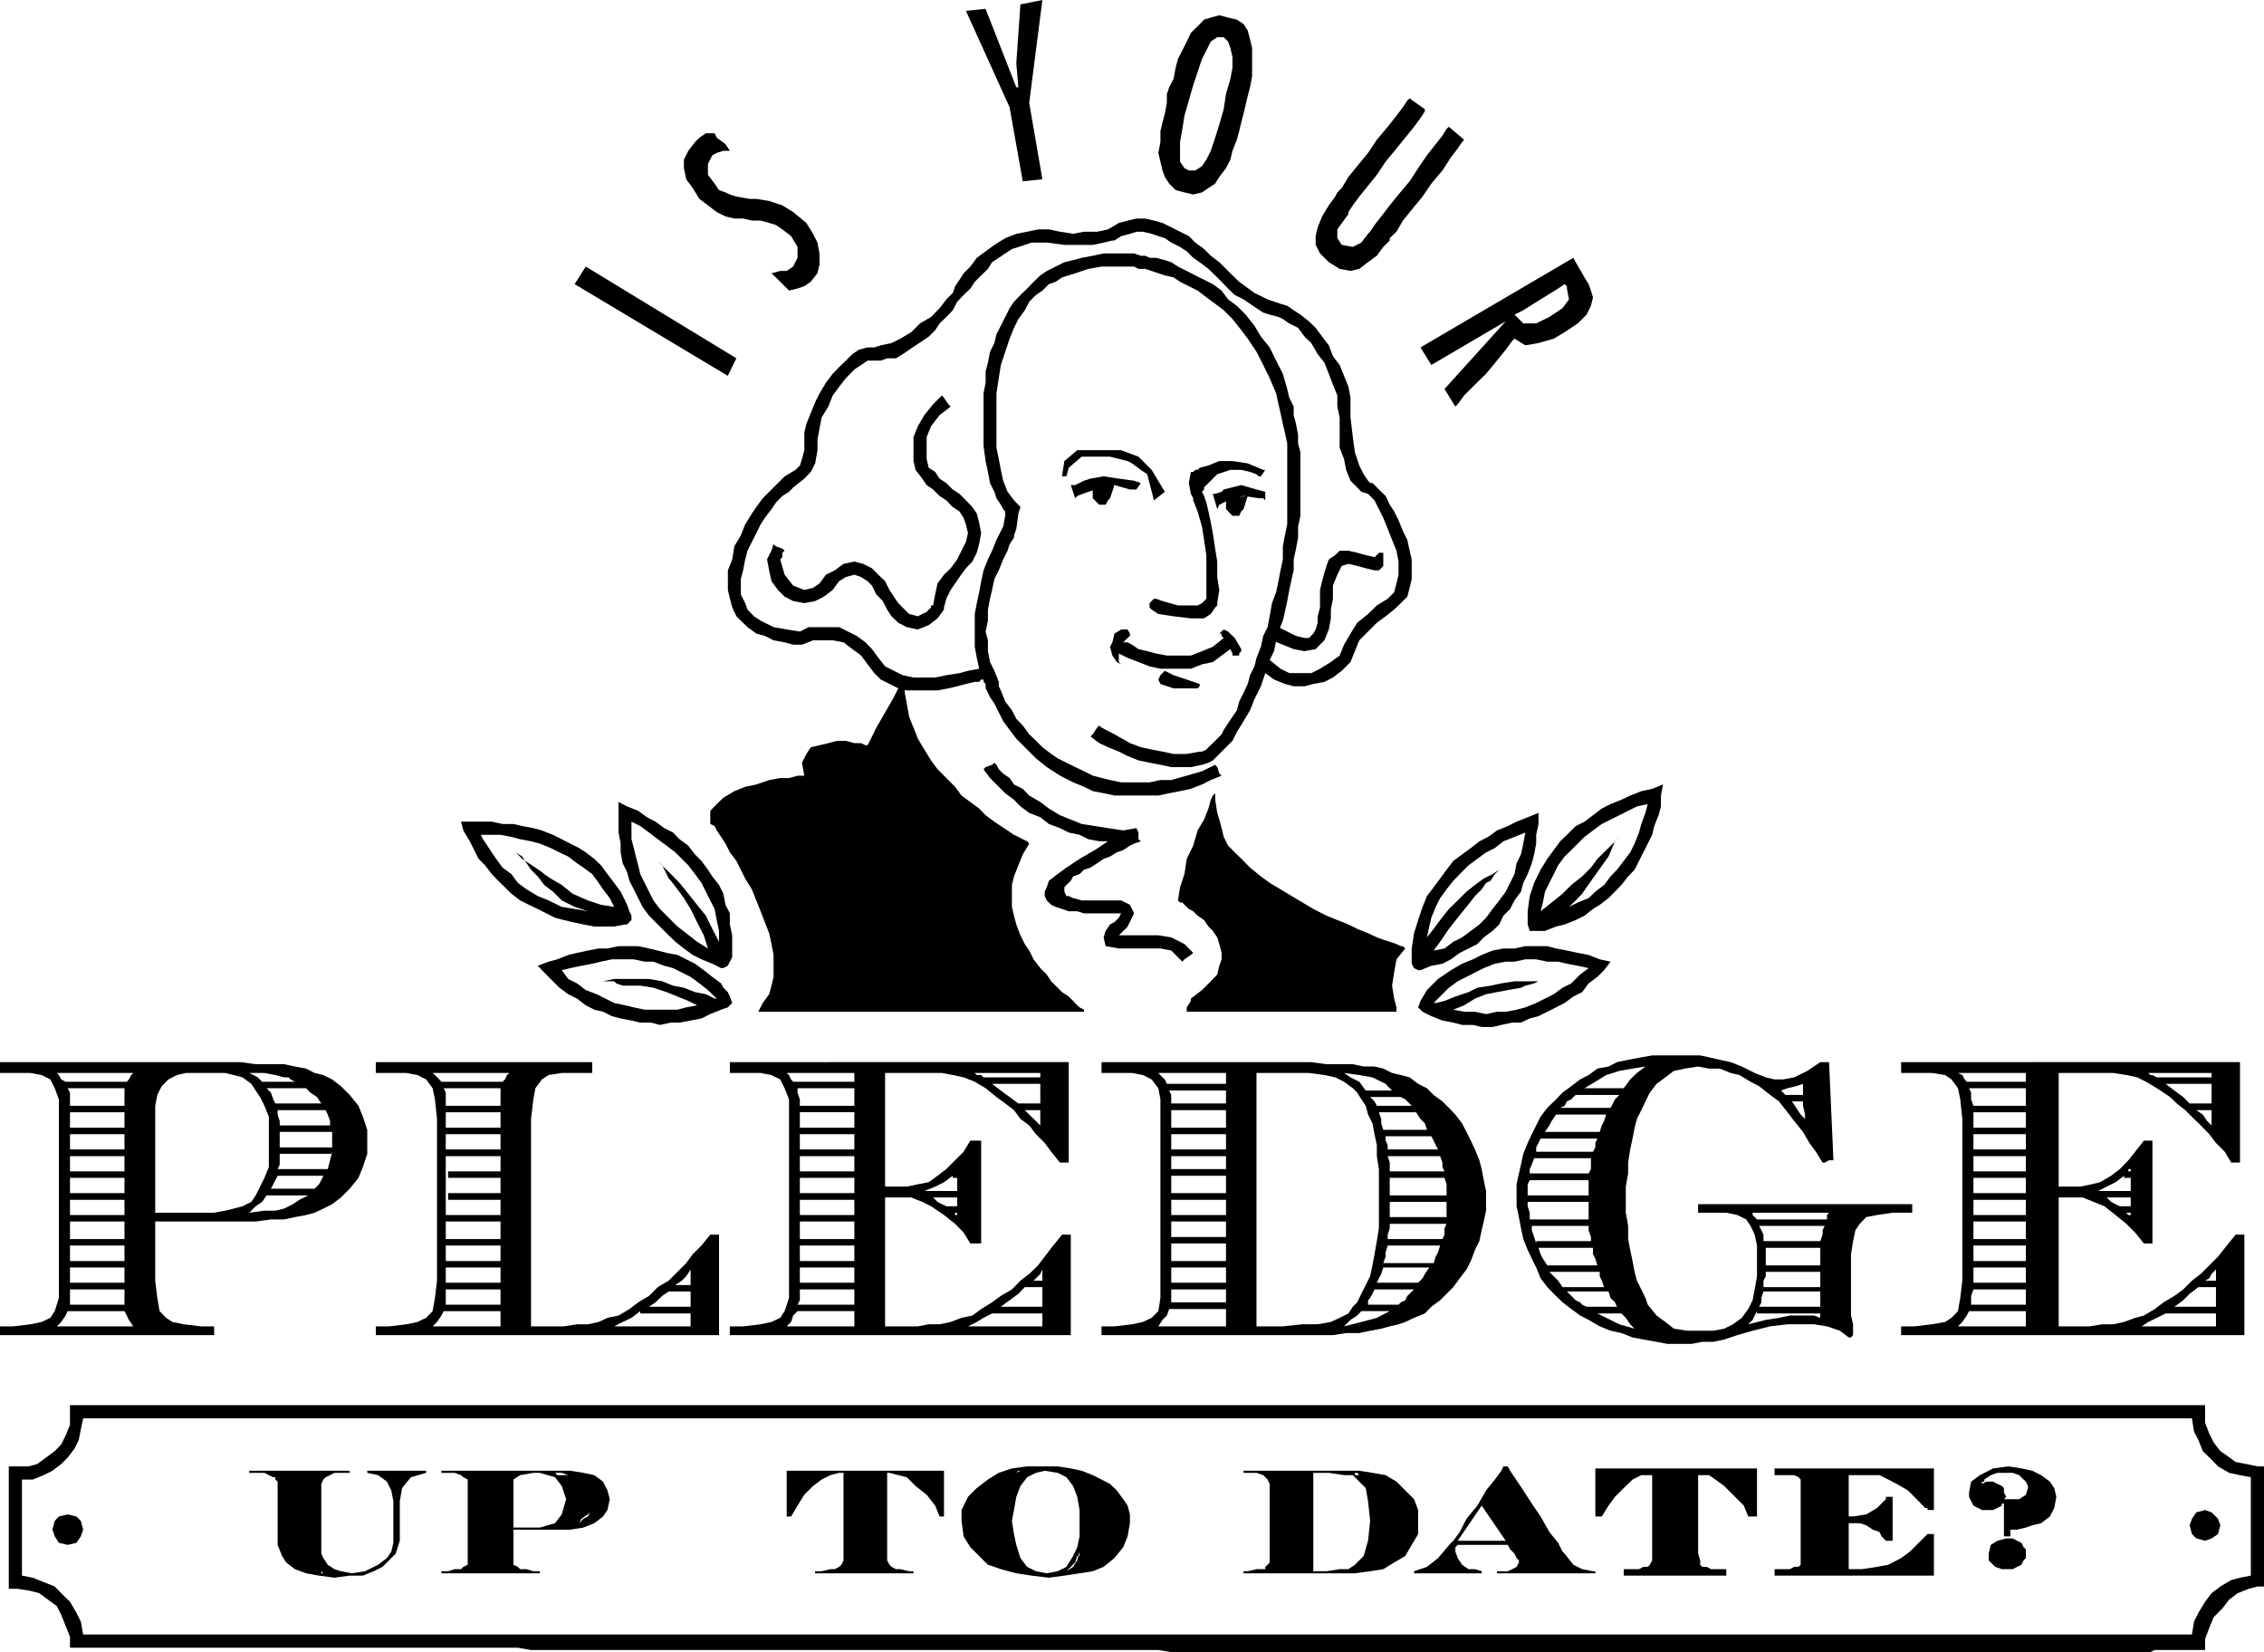
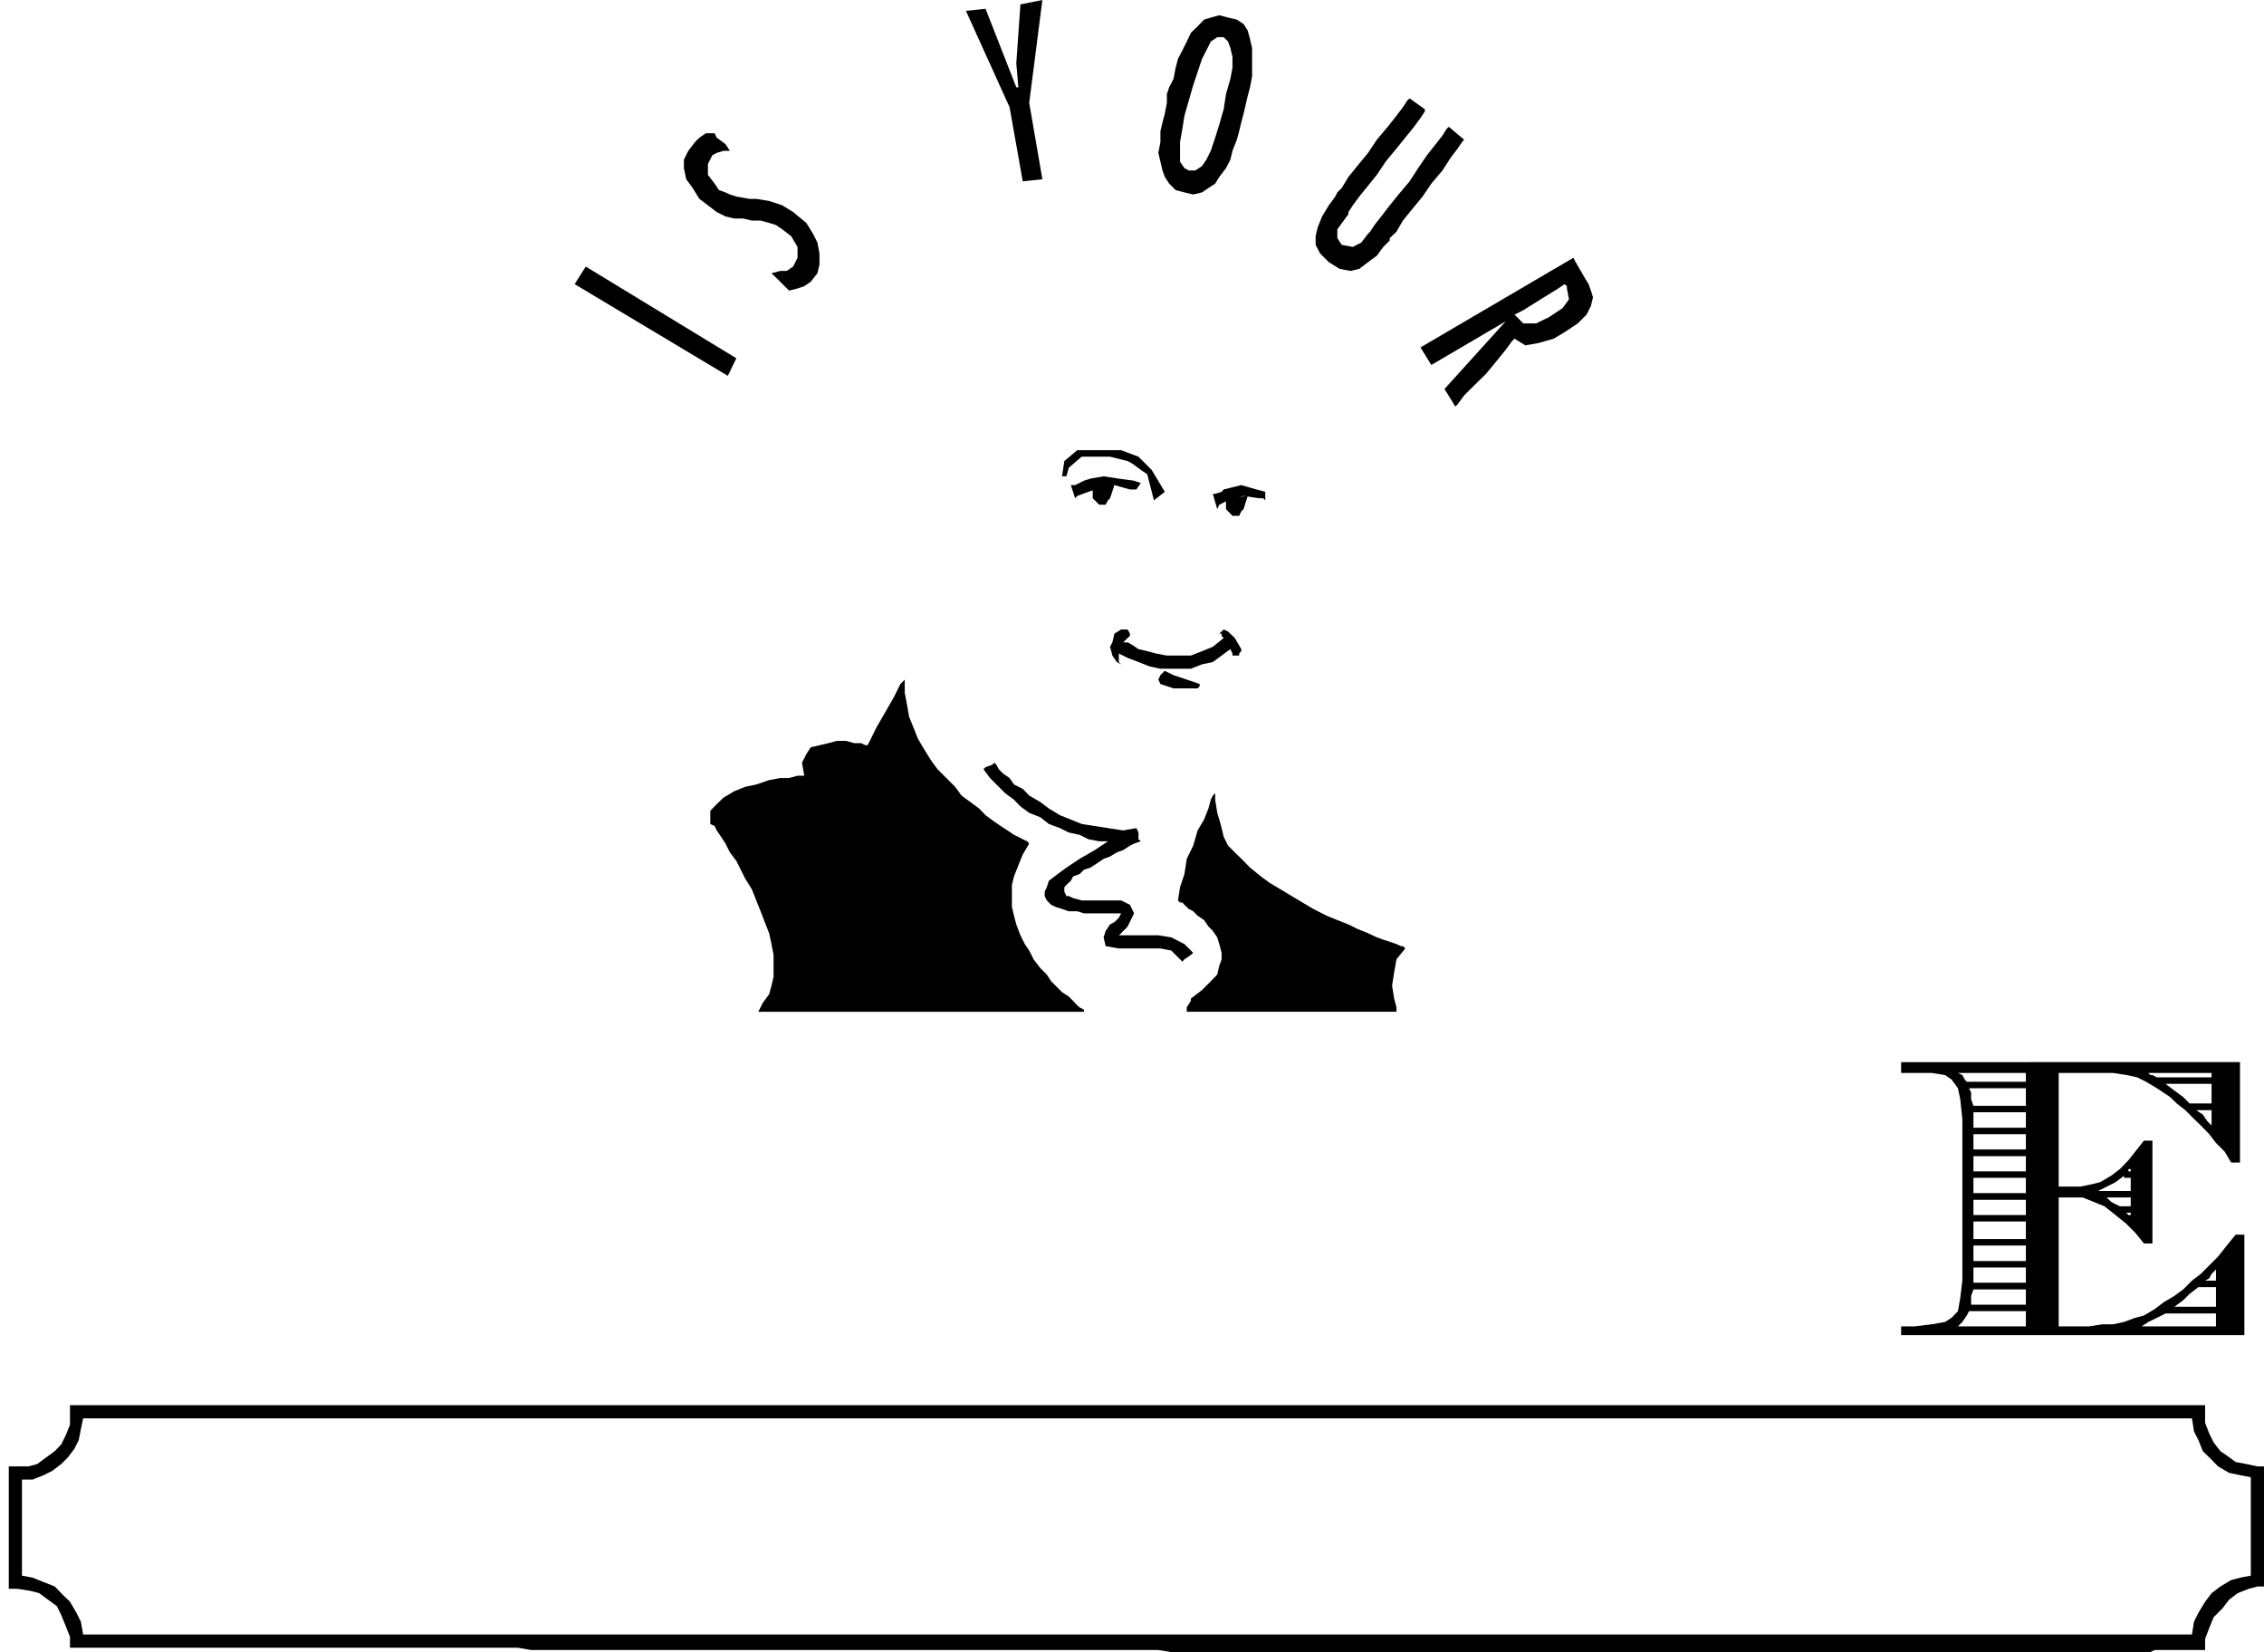
<svg xmlns="http://www.w3.org/2000/svg" width="331.313" height="241.739" fill-rule="evenodd" stroke-linecap="round" preserveAspectRatio="none" viewBox="0 0 8766 6396">
  <style>.pen1{stroke:none}.brush1{fill:#000}</style>
  <path d="m2268 1032-43 68 593 355 33-68-583-355zm499-516h-34l-25 17-17 17-26 34-17 34v33l9 43 25 34 26 42 33 25 34 26 34 17 34 8h34l34 8h34l33 9 26 8 25 17 34 26 25 42v42l-17 34-25 17h-25l-34 9 17 16 34 34 17 17 33-8 26-9 25-17 26-33 8-34v-43l-8-42-17-34-26-42-51-42-42-26-51-17-50-8h-26l-51-9-25-8-17-8-25-9-17-25-26-34v-42l17-34 17-9 26-8h25l-17-26-34-25-8-17zm973-474 169 373 51 287 76-8-51-296 51-398-85 17-16 228 8 93h-8L3816 34l-76 8zm1015 26-34-9-33 9-26 8-25 26-26 25-16 34-17 34-17 33-9 34-8 43-17 33-9 26v34l-8 42-9 34-8 34v42l-8 42 8 34 8 34 9 25 17 26 25 25 34 9 34 8 34-8 25-17 26-17 16-26 26-34 17-33 8-34 17-43 9-33 8-34 9-34 8-34 8-34 9-34 8-42V186l-8-34-9-34-16-25-26-17-34-8zm-17 76 17 17 9 25 8 34v42l-8 43-17 59-9 59-17 59-16 51-17 51-17 34-17 25-26 17h-25l-17-9-17-25v-76l9-51 8-51 17-59 17-59 17-51 17-51 17-33 17-34 25-17h25zm720 237-9 8-17 26-25 33-34 43-42 50-34 51-42 51-34 42-26 43-17 17-8 16-25 34-26 43-17 42-8 34v34l17 33 34 34 42 26 42 8 34-8 34-26 34-25 25-34 25-25v-9l26-25 25-43 34-42 42-51 34-50 43-51 33-51 26-34 17-25 8-9-59-50-9 8-16 26-26 33-34 43-34 50-33 51-43 51-34 42-33 43-26 33-17 26-8 8-26 34-33 17-43-8-17-26v-34l43-59v-8l17-26 25-34 34-42 34-42 34-51 42-51 34-42 34-42 25-34 17-26v-8l-59-42zm42 964 42 68 288-169-237 262 42 68 9-9 25-34 42-42 43-42 42-51 34-42 25-34 9-9 42 26 51-9 59-17 42-25 51-34 34-34 17-34 8-33-8-26-9-25-16-26-9-16-25-43-9-17-592 347zm364-127 34-17 67-42 68-42 25-17 9 8v9l8 42-25 34-51 34-51 25h-50l-34-34zM2936 3917h1269-8v-8l-17-9-9-8-16-17-17-17-26-17-17-17-25-25-17-26-25-25-26-34-17-34-17-25-17-34-16-42-9-34-8-34v-85l8-33 17-43 17-42 25-42-8-9-17-8-17-9-17-8-25-17-26-17-25-17-34-25-25-26-34-25-34-25-25-34-34-34-34-34-25-34-26-42-25-42-17-43-17-42-9-51-8-42v-51l-17 17-25 51-34 59-34 59-25 51-9 17h-8l-17-8h-26l-33-9h-34l-34 9-34 8-34 8-17 26-17 34 9 50h-26l-33 9h-34l-43 8-50 17-43 9-42 17-42 25-26 25-25 26v51l17 8 8 17 17 25 17 26 17 34 25 33 17 34 17 34 26 42 17 43 17 42 16 42 17 43 9 42 8 42v85l-8 34-9 33-25 34-17 34zm1769-846-9 9-8 16-9 34-17 43-25 42-17 59-25 51-9 59-17 51-8 51 8 8h9l8 9 17 16 17 9 17 17 25 17 17 25 17 17 17 25 8 26 9 34v25l-9 25-8 34-25 26-34 34-43 33v9l-16 25v17h812v-17l-9-34-8-50 8-51 9-51 34-42-9-9h-8l-17-8-26-9-25-8-25-9-34-16-42-17-34-17-43-17-42-17-51-26-42-25-42-25-43-26-42-25-34-25-42-34-25-26-34-33-26-26-17-34-8-34-9-33-8-26-8-51v-25z" class="pen1 brush1" />
  <path d="M4290 3257h-34l-42-8-34-17-42-9-34-17-43-16-33-26-43-17-34-25-25-26-34-25-34-34-25-25-25-34 8-8 25-9 9-8 8 8 9 17 17 17 25 17 17 25 34 17 25 26 43 25 33 25 43 26 42 17 42 17 51 8 51 8 59 9 51-9 8 17v26l9 8-26 9-16 8-26 17-25 9-26 16-25 9-25 17-26 17-25 8-17 17-25 9-9 17-17 16-8 9v17l8 17h9l17 8 33 9h153l34 17 16 33-25 51-8 9-9 8-8 9-9 8h153l50 8 51 26 34 34-9 8-25 17-8 9-43-43-42-8h-161l-51-9-8-34 8-25 17-25 17-9 17-17 9-17h-144l-26-8h-33l-26-9-25-8-17-8-17-17-8-17v-17l8-17 8-25 34-26 34-25 51-34 59-34 51-34zm448-820-17 16h9v9l8 8-42 34-42 17-43 17h-93l-42-8-34-9-34-8-25-17-17-9h-17l17-17 9-8v-9l-9-16h-25l-26 16-8 34-9 17 9 34 17 25 17 9-9-9v-33l34 17 42 16 43 17 42 9h118l43-17 42-9 34-25 34-25 8 17v8h26v-8l8-9v-8l-25-43-26-25-17-8zm-228 160 34 17 51 17 50 17v9l-8 8h-93l-51-17-8-17 8-17 17-17zm237-668v42l25 26h26l8-17 9-9 16-51-84 9zm-516-42v42l25 25h25l9-17 8-8 17-51-84 9z" class="pen1 brush1" />
  <path d="m4146 1878 17 51 8-9 43-16 51-17 50-9 60 17h25l17-25-26-9-59-8-59-9-51 9-25 8-34 17h-17zm550 34 17 59 8-17 34-17 60-17 59 9h17l8 8v-33l-34-9-59-17-68 17-8 9-25 8h-9z" class="pen1 brush1" />
  <path d="m4510 1904-51-85-17-17-34-34-67-25h-170l-50 42-9 59h17l9-33 50-43h110l68 17 17 9 34 25 25 17 26 101 42-33zM271 6379v-42l-17-43-17-42-17-34-34-25-34-25-34-9-50-8H34v-474h76l34-9 34-25 34-25 25-26 17-34 17-42v-76h8267v68l16 42 17 34 26 34 25 17 34 25 42 8 43 9h25v465h-25l-34 9-43 17-33 25-26 34-34 34-17 42-16 42v43h-195l-17 8H4535l-50-8H2056l-51-9H271zm8216-51 8-50 17-34 26-43 25-33 34-26 42-25 34-9 42-8v-381l-42-8-42-9-43-25-25-26-34-33-17-43-17-33-8-51H322l-9 42-8 42-17 34-26 34-25 25-34 26-34 17-42 17H85v372l42 8 42 17 43 17 33 34 26 25 25 43 17 34 9 50h8165z" class="pen1 brush1" />
-   <path d="m262 5863 34 8 17 17 9 34-9 26-17 25-34 8-34-8-16-25-9-26 9-34 16-17 34-8zm8276-17 25 9 25 25 9 25-9 34-25 17-25 9-34-9-17-17-9-34 9-25 17-25 34-9zM4891 1819l-60-25-59-9h-51l-42 17-34 9-8 8h-9l-8 8h-9l-8 43 8 42 9 17v8l17 43 17 59 8 51 9 59v169l-9 9-8 8-17 9h-76l-60-17-25-9h-8l-9 9-8 8v17l8 8 26 17 59 9 67 8h51l26-17 17-25 8-8v-9l8-51-8-50v-60l-8-50-9-60-8-42-9-42-8-34-9-26-8-16 8-9v-8l9-9 42-42 51-17h42l34 8 25 9 9 8h8l17-25h-8z" class="pen1 brush1" />
-   <path d="m5305 1870-8-9-17-25-17-34-17-51-8-59-9-76v-76l-8-43-17-42-17-42-26-34-16-42-26-34-25-34-26-25-33-26-26-17-25-17-26-8-50-17-51-25-59-43-26-25-25-25-26-26-33-25-26-26-34-25-25-25-34-17-34-17-34-17-33-9-34-8h-34l-34 8-34 9-42 25-42 9h-51l-42 8-51-8-43-9h-42l-42 9-42 8-43 17-42 26-34 25-34 25-25 34-26 26-16 25-17 25-9 26-25 25-26 34-33 34-43 25-34 34-42 25-34 17-42 9-25 8h-26l-34 9-25 17-25 25-26 25-25 26-26 34-25 42-17 34-17 42-17 42-8 34v68l-9 34-8 25-17 17-42 25-34 34-26 26-25 25-25 34-17 25-26 42-17 43-25 42-8 51-17 42v76l8 34 9 34 16 34 17 17 26 25 34 25 33 9 34 17 43 8 33 9h34l43-17h76l42 8 34 26 34 25 25 34 26 34 25 25 34 17 34 17 33 8h119l42-8 34-8 34-9 34-8h17l8-9h9v9l8 8v17l9 17 8 17 17 25 17 34 17 34 25 34 26 34 33 33 43 43 42 34 51 33 51 26 42 17 34 17 42 8 42 9h170l42-9 42-8 42-9 43-17 34-17 42-17-9-8-8-25-8-9-51 25-59 17-60 17h-42l-42 9h-110l-43-9-33-8-34-9-34-17-34-16-34-17-34-17-25-17-34-26-25-25-26-25-25-34-25-26-17-33-26-34-17-43-8-16v-17l-17-43-17-34-8-42v-42l-9-34 9-42v-43l8-42 8-34 9-42 17-34 17-42 17-34 8-25 17-26v-8l9-26 8-59 8-25-25-26-25-33-17-43-9-42-8-42-9-43v-211l9-59 8-51 17-51 17-51 17-42 17-34 25-34 17-33 26-26 25-17 25-25 26-9 25-17 51-16 51-17 51-9h126l17 9h26l25 8 26 9 25 8 34 8 25 17 34 17 34 17 34 26 34 25 33 25 34 34 34 43 25 33 34 51 26 51 25 51 25 59 9 42 8 34 9 42 8 34 9 42v313l-9 43-8 42v51l-9 42-8 42-9 43-16 42-9 51-8 42-17 34-9 42-17 43-8 33-17 34-9 34-16 34-17 34-9 34-17 25-17 25-17 26-8 17-17 17-17 17-17 16-8 9-17 8h-9l-50 9h-51l-43-9-42-8-42-9-42-16-60-34-50-26-9-8-8 8-17 26-9 8 34 26 34 16 42 17 34 17 42 17 43 9 42 8 42 9h76l43-9 25-8 17-9 25-25 26-26 25-25 17-34 26-42 25-42 17-43 25-50 17-51 34 25 42 17 34 9h42l34-9 43-8 33-17 34-26 17-17 17-17 17-42 17-42 34-34 34-34 34-25 33-26 26-25 25-25 9-34 8-34v-76l-8-34-9-42-17-34-17-42-17-34-17-26-16-34-17-16-17-17-17-17h-9zm68 448-42 26-34 33-42 34-26 42-25 43-17 42-34 25-42 26-34 17h-85l-34-17-42-34 17-34 8-42 9-34 17-42 8-34 9-42 8-43 9-42 8-34v-42l9-42 8-43v-42l9-42v-246l-9-34v-33l-8-43-9-34v-33l-17-34-8-34-17-59-26-51-25-51-34-42-25-42-34-43-34-34-34-25-25-34-34-25-34-17-34-17-33-17-34-17-26-17-25-8-34-9h-25l-17-8h-17l-26-9h-118l-42 9-43 8-33 9-34 8-34 17-34 17-25 17-26 25-25 26-26 25-25 26-17 25-17 34-17 34-17 33-8 34-17 34-8 42-9 34v43l-8 42v203l8 59 9 42 8 43 17 34 8 25 17 25 9 17 8 9v17l-8 42-9 17-17 34-17 42-16 34-17 42-9 42-8 43-9 42-8 42v127l8 43 9 42-43 8-33 9-51 8-43 9h-84l-42-9-34-17-34-17-26-33-25-34-25-26-34-25-34-17-34-17h-118l-34 17-51-8-51-9-50-25-26-17-25-26-9-25-17-34v-59l9-34 8-42 9-34 17-34 17-34 17-34 16-25 26-34 17-25 25-26 26-16 16-17 43-34 25-26 17-33 9-51v-42l8-43 8-42 26-42 17-43 25-34 26-33 33-34 26-17 25-17h51l25-9h34l26-16 25-17 25-17 26-17 25-17 25-25 17-26 26-25 25-26 17-33 25-26 26-25 17-26 25-25 26-25 16-26 26-17 25-17 26-17 25-8 25-8 26-9h59l68 9h110l42-9 34-8h8l26-17 34-9 25-8h25l34 8 26 9 25 8 25 17 34 17 26 17 25 25 25 17 34 26 26 25 25 25 25 26 26 25 34 17 25 17 25 17 26 17 25 8 34 9 17 8 25 17 34 17 25 34 26 25 25 43 26 33 17 43 16 42 17 42v43l9 42v118l17 43 8 42 17 42 26 26 16 17 26 8 8 8 17 17 17 34 17 34 17 42 17 43 17 42 8 42v51l-8 34-9 34-25 25z" class="pen1 brush1" />
-   <path d="m3038 2132-9 8v17l-8 9 17 59 33 42 43 17 34-8 25-17 25-34 34-17 34-25 42-9 34 9 34 17 25 25 26 25 17 34 17 26 17 25 25 25 17 17 34 9 17-9 17-8 8-9 9-8v-8h8l8-43 9-42 25-34 26-25 25-34 17-34 17-34 8-34-8-34-9-25-16-25-26-17-25-26-26-17-25-25-25-17-17-25-26-34-8-34v-93l17-42 25-43 34-42 34-34 8 9 17 25 9 9-43 33-33 43-17 42v85l8 34 25 16 17 26 26 17 25 25 26 17 25 25 25 26 17 25 9 34 8 42-8 43-9 33-17 34-25 26-25 34-17 25-17 25-17 34-9 34v8l-25 34-34 26-42 17-43-9-33-17-26-25-17-26-17-33-25-26-17-34-17-17-25-16-26-9-33 9-26 16-25 34-34 26-34 17-42 8-43-8-33-17-26-26-25-34-9-42-8-42 8-17 9-17 8-25 9 8 25 9 9 8zm1912 296 34 17 34 17 33 8h17l17-17 9-16 8-26v-25l9-34v-68l8-34 9-33 8-26 9-25 25-17 17-17h34l34 8 33 9 34 8 9-8 8-9h17v51l-8 9-9 8h-17l-34-8-33-9-34-8-26 8-17 34-17 42v51l-8 42v34l-8 43-17 42-34 34-43 8-42-8-42-17-42-17 8-17 8-17 9-17zM1422 5694v8l42 9 34 25 17 34 8 42v161l-8 34-17 25-34 26-51 25-51 8-42-8-25-8-26-17-17-26-8-17v-270l8-17 9-9 17-8 17-9h59v-8H965v8h59l17 9 17 8h8v9l9 8v245l17 43 16 25 34 26 43 16 50 9 60 8 59-8h51l42-17 34-17 25-25 26-26 8-25 8-25v-153l9-51 34-42 59-17v-8h-228zm-330 8h-26 26zm152 389v-8l8 8h9-17zm1057-380-42-9-51-8h-499v8h51l25 9 9 8 17 9v330l-17 8-9 9h-25l-25 8h-26v8h381v-8h-25l-26-8h-25l-9-9-17-8v-136h220l51-8 42-17 34-26 17-25 9-42-9-34-17-34-34-25zm-84 0h-59l-9-9h26l25 9h17zm-127 203h-102v-186l26-17 51-9h25l59 17 26 34 17 51-17 59-26 34-59 17zm59 0h34l9-9-9 9h-34zm93-17 9-17 25-17 9-8-9 16-17 9-17 17zm1379-203h-575v177h17l25-42 26-42 34-34 33-25 34-17 34-9h17v339l-8 17-9 8-17 9h-17l-34 8h-25v8h381v-8h-17l-34-8h-17l-17-9-8-8-9-17v-339h9l34 9 33 8 34 34 43 34 33 42 17 42h17v-177h-34zm424-17h-68l-59 8-51 17-42 26-43 33-34 34-25 51v42l8 60 26 42 42 42 26 26 25 8 25 9 60 16 59 9 67 8 60-8 59-9 51-8 42-17 42-34 34-42 17-42 9-51v-34l-9-34-17-25-25-34-26-25-33-17-34-17-43-17-42-9-51-8h-50zm84 406 17-17 17-17 8-25h9v-17l-9 34-16 25-26 17zm-169-389h-9l-16 8h-9 9l8-8h17zm93 397-42-8-34-17-26-34-16-51-9-42-8-51 8-42 9-51 16-42 26-34 34-17 34-8 50 8 34 17 26 34 16 42 9 51v102l-9 42-16 34-26 42-34 17-42 8zm68 0h17-17zm1244-380-51-9-51-8h-448v8h50l26 9 8 8 9 9 8 17v304l-8 9-9 8v9h-34l-34 8h-16v8h431l59-8 51-8 42-26 43-25 25-43 25-42v-93l-16-42-34-34-34-34-42-25zm-102 0h-17v-9h9l8 9zm-127 372h-51v-381h60l59 9h34l17 17 33 33 9 51 8 76-8 77-17 59-34 34-25 17h-34l-51 8zm1032 0-42-8-34-17-34-43-8-8-17-34-34-42-34-60-34-50-33-51-34-51-17-25-9-17h-17l-8 17-25 34-34 42-34 59-42 51-26 51-25 34-9 8-50 59-43 34-50 17v8h262v-8l-26-8h-25l-25-17-17-26-9-25v-17l9-9h194l9 17 17 17 8 17 9 9v8l-9 17-17 9-17 8h-42v8h381v-8h-9zm-524-118 93-136 93 136h-186zm1150-280h-617v186h25l26-42 25-34 34-34 34-33 34-17h42v330l-9 17-8 8h-17l-17 9h-59v25h397v-25h-59l-17-9h-17l-8-8v-17l-8-26v-304h42l25 17 34 25 42 42 34 34 17 42h34v-186h-9zm694 254h-25l-34 34-34 34-34 25-50 26-43 8-59 9h-51v-178h43l25 8 25 17 26 9 8 17 17 17h26v-170h-26v9l-34 34-42 25-51 8h-17v-160h119l34 17 33 17 43 25 34 34 33 34h9v8h25v-161h-617v26h76l17 8 8 9v330l-8 8h-17l-17 9h-59v25h617v-161zm415-228-34-17-42-9-51-8-59 8-51 26-34 25-8 42v17l8 17 9 17 17 9 16 8h43l17-8 17-9v-8h8v127h25v-26h26l34-8 25-9 34-8 34-26 17-33 8-43-8-34-17-25-34-25zm-144 93 9-9-9-17v-17l-8-8-17-8-17-9h-26l-17 9v-9h9v-8l25-17 26-9h59l25 9 17 17 9 8 8 17v8l-8 26-26 17h-59zm9 152-34 9-26 16-8 34v26l17 17 8 8 26 9h42l17-9 17-8 8-17 9-9v-34l-9-8-8-17-17-8-17-9h-25zm0 25zM5508 3511l-17 51-16 51-9 59v59l9 17 16 8h9l42-17 43-8 33-17 34-25 34-17 34-17 25-26 34-25 26-25 16-34 26-26 17-33 25-34 9-34 17-34 16-42 9-34 8-42v-34l9-42v-43l-42 17-43 17-34 17-42 17-34 25-34 17-33 26-34 25-34 25-26 34-25 34-25 34-26 34-17 42zm43 169 25-34 34-50 34-43 34-42 33-42 26-26 17-25 17-8 17-26 17-17-26 17-34 17-34 25-33 26-34 34-34 33-34 43-25 34-26 33 9-42 8-34 17-42 17-34 25-34 26-33 25-26 34-34 34-25 34-25 34-17 33-26 43-17 42-17-8 43-9 42-17 34-8 42-17 34-17 34-25 34-26 33-25 34-26 26-33 25-34 25-34 17-34 26-42 8zm414-313-25 51-17 51-8 59v51l8 25h59l43-17 33-8 43-17 34-17 33-26 26-16 34-26 25-25 25-26 26-33 25-26 17-34 17-33 17-34 17-34 8-34 17-42 9-34v-42l8-43-42 17-42 9-43 17-34 16-42 17-34 17-34 26-33 25-34 17-34 34-26 25-25 34-25 34-26 42zm110 144 26-25 25-26 17-25 42-59 43-60 25-59 17-17-25 26-43 42-17 17-25 34-34 34-42 33-34 34-42 34-43 34 9-34 8-42 17-34 17-34 17-34 25-34 26-25 25-25 26-26 33-25 34-25 34-17 34-17 34-17 34-17 42-9-9 34-16 43-9 33-17 43-17 34-25 33-26 34-25 26-25 33-34 26-26 25-42 17-34 17zm-414 220-43 25-50 34-43 43-25 42-9 25 9 9 8 8 34 17 43 17 42 8 34 9h42l34 8h42l34-8 42-9h34l34-16 34-9 34-17 34-17 33-17 34-25 34-17 25-34 34-25 26-26 25-33-42-9-43-17-42-8-42-9-42-8-34-9h-85l-42 9h-43l-42 8-42 17-34 17-42 17zm-34 178 42-17 42-26 43-17 42-8 42-8 51-9 17-8 34-9 17-8h-93l-51 8-42 9-51 8-34 17-51 17-42 17-34 8h-8l34-34 25-25 34-25 34-17 33-17 34-17 43-17 42-8h34l42-9h42l43 9h42l34 8 42 8 42 9-33 25-34 34-34 17-34 25-34 17-34 17-42 17-34 9-42 8h-34l-42 9-43-9h-42l-42-8zm-3232-804v118l8 43v34l8 42 17 34 9 34 17 33 17 34 17 34 25 34 25 25 26 26 25 25 26 25 33 26 34 25 34 17 42 17 34 17h9l17-9 8-16 9-17v-85l-9-42v-43l-17-33-8-43-17-34-26-33-17-26-25-34-25-25-26-34-34-25-25-26-34-17-34-25-33-17-34-25-43-17-33-17zm50 76 34 17 34 25 34 26 34 25 34 26 25 25 25 25 26 34 25 34 17 34 17 34 17 33 8 43 9 42v42l-26-50-25-51-34-42-34-43-34-42-33-34-26-25-17-17-8-9 17 17 17 34 8 17 9 9 25 33 25 34 26 42 25 51 26 51 16 51-42-26-42-33-34-26-34-34-34-34-25-33-17-34-17-34-17-34-8-34-9-34-8-33-9-34v-68zm0 364-8-17-9-25-8-17-17-34-25-34-26-34-25-34-26-25-33-25-26-17-34-17-33-17-34-17-43-17-33-9-43-8-34-8h-42l-42-9h-119l9 34 25 42 17 34 17 34 25 25 26 34 25 26 26 25 25 25 34 26 34 17 34 16 33 17 34 17 34 9 34 8 42 9 42 8h77l42-8h8l17-17v-17zm-583-313h76l42 8 34 9 42 8 34 9 42 17 34 17 34 16 34 26 25 17 34 25 25 34 17 25 26 34 17 34-51-8-51-17-59-26-42-34-43-25-25-17-9-8-25-17-51-34-25-25 25 16 17 26 17 25 26 26 25 33 34 26 34 34 50 25 51 17-51-9-50-8-51-25-42-17-43-26-34-25-25-34-34-25-25-34-17-25-17-26-17-25-8-17zm964 626-8-17-17-17-9-17-34-25-33-26-34-25-34-17-34-17-42-8-34-9-34-8-42-9h-76l-43 9h-34l-42 8-42 9-34 8-42 17-34 9-42 16 25 26 34 34 25 25 34 25 34 17 34 26 33 17 34 8 34 17 34 9 42 8 34 8h42l34 9 43-9h33l43-8 42-8 34-17 42-17 26-9 17-17-9-25zm-651-102 33-8 43-9 42-8 34-8 42-9h85l42 9h34l42 16 34 9 34 17 34 17 34 25 33 26 34 33h-8l-34-17-42-8-43-17-42-8-42-17-51-9h-135l-43 9h43l8 8 25 9h68l51 8 51 17 42 17 42 17 34 17-42 8-34 9h-127l-42-9-34-8-42-9-34-17-34-17-42-16-34-26-34-17-25-34zm-889 423-34-17-34-8-33-17-43-8-42-9H990l-59-8H0v42h118l43 8 34 17 17 34 16 43v769l-16 51-17 26-34 16-43 9-67 8H0v34h829v-34h-51l-67-8-43-9-25-16-25-26-9-51-8-67v-229h389l59-8h51l42-9 43-8 33-9 34-16 34-17 34-26 34-34 34-42 17-42 17-51v-93l-17-51-17-42-34-42-34-34-34-26zm-1066-25h296l-8 8-9 17-8 9H254l-17-9-9-17-8-8zm262 897H271v-59h211v59zm-211-745h211v60H271v-60zm211 576H271v-60h211v60zm0-85H271v-68h211v68zm0-93H271v-59h211v59zm0-85H271v-59h211v59zm0-84H271v-59h211v59zm-211 372h211v59H271v-59zm0-457v-59h211v59H271zm211-169H271v-51l-9-17h220v68zm-262 854 17-17 17-25 8-17h220l9 17 8 17 17 25H220zm829-533 9-17 8-16 9-17h177l-8 17-9 16-17 17h-169zm195-330h-178l-8-16-9-26-17-17h153l17 17 25 17 17 25zm-169 26h186l8 17 9 25v17h-195v-17l-8-25v-17zm25-127h17l8 8 17 9h-127l-17-17-16-9-17-8h59l42 8 34 9zm-271 524H601v-414l8-42 17-34 26-26 33-17 34-8h153l33 8 34 9 34 25 17 26 17 25 17 34 17 42v195l-17 42-17 34-17 34-17 25-34 17-34 9-33 8-43 8zm136 0 25-25 25-17 17-25h161l-34 17-25 17-34 17-34 8h-42l-59 8zm304-169h-194l8-17v-42h203v-25h-203v-60h203v77l-8 33-9 34zm1481 254-34 42-34 34-25 34-34 34-34 34-42 25-34 34-42 25-34 26-42 25-43 9-34 16-42 9h-42l-51 8h-127v-803l9-76 8-43 25-34 26-17 51-8h118v-42h-838v42h119l42 8 34 17 25 34 9 43 8 76v626l-8 67-9 51-25 26-34 16-42 9-68 8h-51v34h1329v-389h-34zm-1075 355 17-17 17-25 9-17h220v59h-263zm51-829h212v60h-212v-60zm212 576h-212v-60h212v60zm0-85h-212v-68h212v68zm0-262h-203v25h203v59h-203v26h203v59h-212v-228h212v59zm-212 457h212v59h-212v-59zm0-26v-59h212v59h-212zm0-516v-59h212v59h-212zm212-169h-212v-51l-8-17h220v68zm8-93h-237l-8-9-17-17-9-8h297l-9 8-8 17-9 9zm728 727v60h-59l25-17 17-17 17-26zm-85 85h85v59h-161l25-17 26-25 25-17zm-211 135 33-17 34-16 34-26v9h195v50h-296zm3080-964-34-9-34-8-34-17-34-8h-42l-42-9h-102l-59-8h-812v42h118l42 8 34 17 26 34 8 43v769l-8 51-26 26-34 16-42 9-68 8h-50v34h896l51-8h51l42-9 43-8 33-9 34-8 26-9 34-16 42-17 25-26 34-25 25-25 26-26 25-34 26-34 17-33 16-43 17-34 9-42 8-34 9-42v-76l-9-42-8-43-9-34-17-42-16-34-17-34-17-33-26-34-25-26-25-25-34-25-26-26-34-17-33-25zm143 482v59h-220v-59h220zm-186 398h-127 9v-17l8-9 9-16 8-17h153l-9 8-8 9-9 8-8 17-17 8-9 9zm-84-85 8-17 9-17 8-25h178l-17 25-9 17-17 17h-160zm42-490h203l9 25v17l8 17h-212v-34l-8-25zm152-102h-169l-8-25v-17l-9-26h144l17 26 17 17 8 25zm-59-93h-135l-9-17-8-8-9-9h119l17 9 8 8 17 17zm76 118 9 17 8 17 9 17h-195v-17l-8-17v-17h177zm-186 491 9-25v-17l8-26h203l-8 26-9 17-8 25h-195zm17-93v-17l8-25v-17h220l-8 17v25l-8 17h-212zm8-169v-68h212l8 25v43h-220zm-16-432 8 9 8 8 9 9h-102l-25-34-34-17-25-17 59 8 51 9 51 25zm-880-42h262v42h-229l-8-17-9-8-16-17zm262 465h-212v-67h212v67zm0-93h-212v-50h212v50zm-212 119h212v59h-212v-59zm212-195h-212v-59h212v59zm0-84h-212v-68h212v68zm-212 626h212v50h-212v-50zm0-26v-59h212v59h-212zm0-84v-68h212v68h-212zm0-93v-60h212v60h-212zm212-517h-212v-33l-8-17h220v50zm-262 863 16-25 17-17 9-25h220v67h-262zm482 0h-102v-981h203l60 8 42 9 34 17 34 25 17 17 16 26 17 25 9 34 17 34 8 42 9 42v43l8 50v229l-8 50-9 51-8 43-9 42-17 34-17 34-16 33-17 17-17 26-34 17-34 16-51 9h-59l-76 8zm304-59h110l-50 26-60 16-67 17 25-25 26-17 16-17zm1304-414v33h109l43 9 34 17 17 25 16 34 9 42v119l-9 51-8 42-17 34-25 34-34 25-34 17-42 8h-102l-51-8-33-26-34-25-34-42-9-26-16-33-17-34-9-34-8-42-9-43-8-42v-51l-9-51v-101l9-51v-42l8-51 9-42 8-42 9-34 17-34 16-34 17-34 26-34 34-25 33-25 43-9 51-8 42 8h42l42 17 34 8 43 26 33 17 43 34 34 25 33 42 26 34 34 42 25 43 25 34 26 42h8l17-9h17l-17-380h-34l-50 34-51 25-43 8h-33l-34-8-43-17-50-25-43-17-42-9-34-8-42-9h-186l-51 9-42 8-43 9-33 17-43 8-34 25-33 17-34 26-34 25-25 26-34 33-26 34-17 34-17 34-16 34-17 42-9 42-8 34-9 42v85l9 42 8 43 9 42 17 42 16 34 17 34 17 42 26 34 25 26 34 33 34 26 34 25 33 17 43 25 42 17 42 9 43 17 42 8 51 9 42 8h93l42-8h43l42-9 51-17 59-17 68-17 67-8h102l51 8 50 17 34 26h9l8-9v-42l-8-34v-237l8-51 9-42 17-25 25-26 42-8 60-9h76v-33h-829zm363-398h43v17l8 34v17l-17-17-17-26-17-25zm43-68v43h-68l-9-9-8-8 25-9 34-8 26-9zm-694 17h-152l42-25 42-26 51-16 51-9 50-8-33 25-26 25-25 34zm-203 43 8-9 9-8h169l-17 17-8 16-9 17h-195l17-8 9-17 17-8zm-34 727-17-25-17-17-17-17h195v17l8 17 9 25h-161zm144-601h-212l17-25 9-17 17-25h194l-8 25-9 17-8 25zm-9 26-8 17v17l-9 17h-220v-17l9-17 8-17h220zm-25 76v42l-9 17h-228v-17l8-17 9-25h220zm-9 85v59h-236v-43l8-16h228zm0 84v68h-228v-26l-8-25v-17h236zm0 93v17l9 26v16h-212v9l-8-25-9-26v-17h220zm17 85v25l9 17 8 26h-194l-17-26-9-17-8-25h211zm-101 169h161l8 25 17 17 8 17h-118l-17-8-8-9-17-8-9-9-8-8-17-17zm118 85h93l17 17 17 25 17 17-59-17-51-25-34-17zm897-390-8 9v17h-271l-9-9-8-8v-9h296zm-34 204h-211v-68h211v68zm-220 101h220v59h-237l9-17v-17l8-25zm0-17v-25l9-17v-17h211v59h-220zm0-178v-25l-8-17-9-17h254l-8 17v17l-9 25h-220zm144 288h-42l-42 9-51 8-68 17 17-17 8-17 9-17v9h245v17l-25-9h-51zm-2860-313-34 42-33 43-26 34-34 33-34 26-33 34-43 25-34 25-42 26-34 25-42 9-42 16-43 9h-42l-42 8h-127v-499h101l43 17 34 17 50 34 43 34 33 34 26 42h42v-398h-42l-26 43-33 33-34 34-34 26-34 25-42 8-43 9h-84v-440h220l42 8 42 9 43 17 42 25 42 34 34 25 34 26 25 34 34 25 26 34 34 34 25 34 34 42h34v-389H2826v42h119l42 8 34 17 17 34 17 43v769l-17 51-17 26-34 16-42 9-68 8h-51v34h1320v-389h-34zm-499-144h93v34h-42l-17-8-17-9-17-17zm85 59h8v17-8h-8v-9zm8-160v-9 9zm-17 17v8h17v51h-127l42-17 34-17 34-25zm152-356h187v76h-85l-34-25-34-25-34-26zm127 102h60v59l-17-17-26-25-17-17zm60-144v17h-220l-9-9h-17l-8-8h254zm-720 465h-211v-59h211v59zm0-84h-211v-59h211v59zm-211 110h211v59h-211v-59zm211-195h-211v-59h211v59zm0-84h-211v-60h211v60zm0-85h-211v-25l-9-26v-17h220v68zm-211 711h211v59h-220l9-17v-42zm0-26v-59h211v59h-211zm0-84v-60h211v60h-211zm0-85v-68h211v68h-211zm-51-643h262v34h-237l-8-9-8-17-9-8zm0 981 17-17 8-25 17-17h220v59h-262zm990-220v43h-34l9-9 17-17 8-17zm-68 68h68v76h-161l34-25 34-25 25-26zm-220 152 34-17 26-16 33-17h195v50h-288z" class="pen1 brush1" />
  <path d="m8656 4780-34 42-34 43-34 34-33 33-34 26-34 34-34 25-42 25-34 26-42 25-34 9-43 16-42 9h-42l-51 8h-118v-499h93l42 17 42 17 43 34 42 34 34 34 34 42h33v-398h-33l-34 43-26 33-33 34-34 26-43 25-33 8-43 9h-84v-440h211l51 8 42 9 34 17 42 25 51 34 26 25 33 26 34 34 26 25 33 34 26 34 34 34 25 42h34v-389H7361v42h119l51 8 25 17 25 34 9 43 8 76v626l-8 67-9 51-25 26-25 16-51 9-68 8h-51v34h1329v-389h-34zm-499-144h93v34h-42l-17-8-17-9-17-17zm76 59h17v17-8h-9l-8-9zm17-160h-9v-9h9v9zm-26 17v8h26v51h-127l34-17 34-17 33-25zm161-356h178v76h-85l-25-25-34-25-34-26zm119 102h59v59l-17-17-17-25-25-17zm59-144v17h-212l-17-9h-8l-8-8h245zm-719 465h-203v-59h203v59zm0-84h-203v-59h203v59zm-203 110h203v59h-203v-59zm203-195h-203v-59h203v59zm0-84h-203v-60h203v60zm0-85h-203l-9-25v-26l-8-17h220v68zm-203 711h203v59h-212v-34l9-25zm0-26v-59h203v59h-203zm0-84v-60h203v60h-203zm0-85v-68h203v68h-203zm203-643v34h-229l-8-9-9-17-17-8h263zm-263 981 17-17 17-25 9-17h220v59h-263zm999-220v43h-42l16-9 9-17 17-17zm-68 68h68v76h-161l34-25 25-25 34-26zm-220 152 26-17 33-16 34-17h195v50h-288z" class="pen1 brush1" />
</svg>